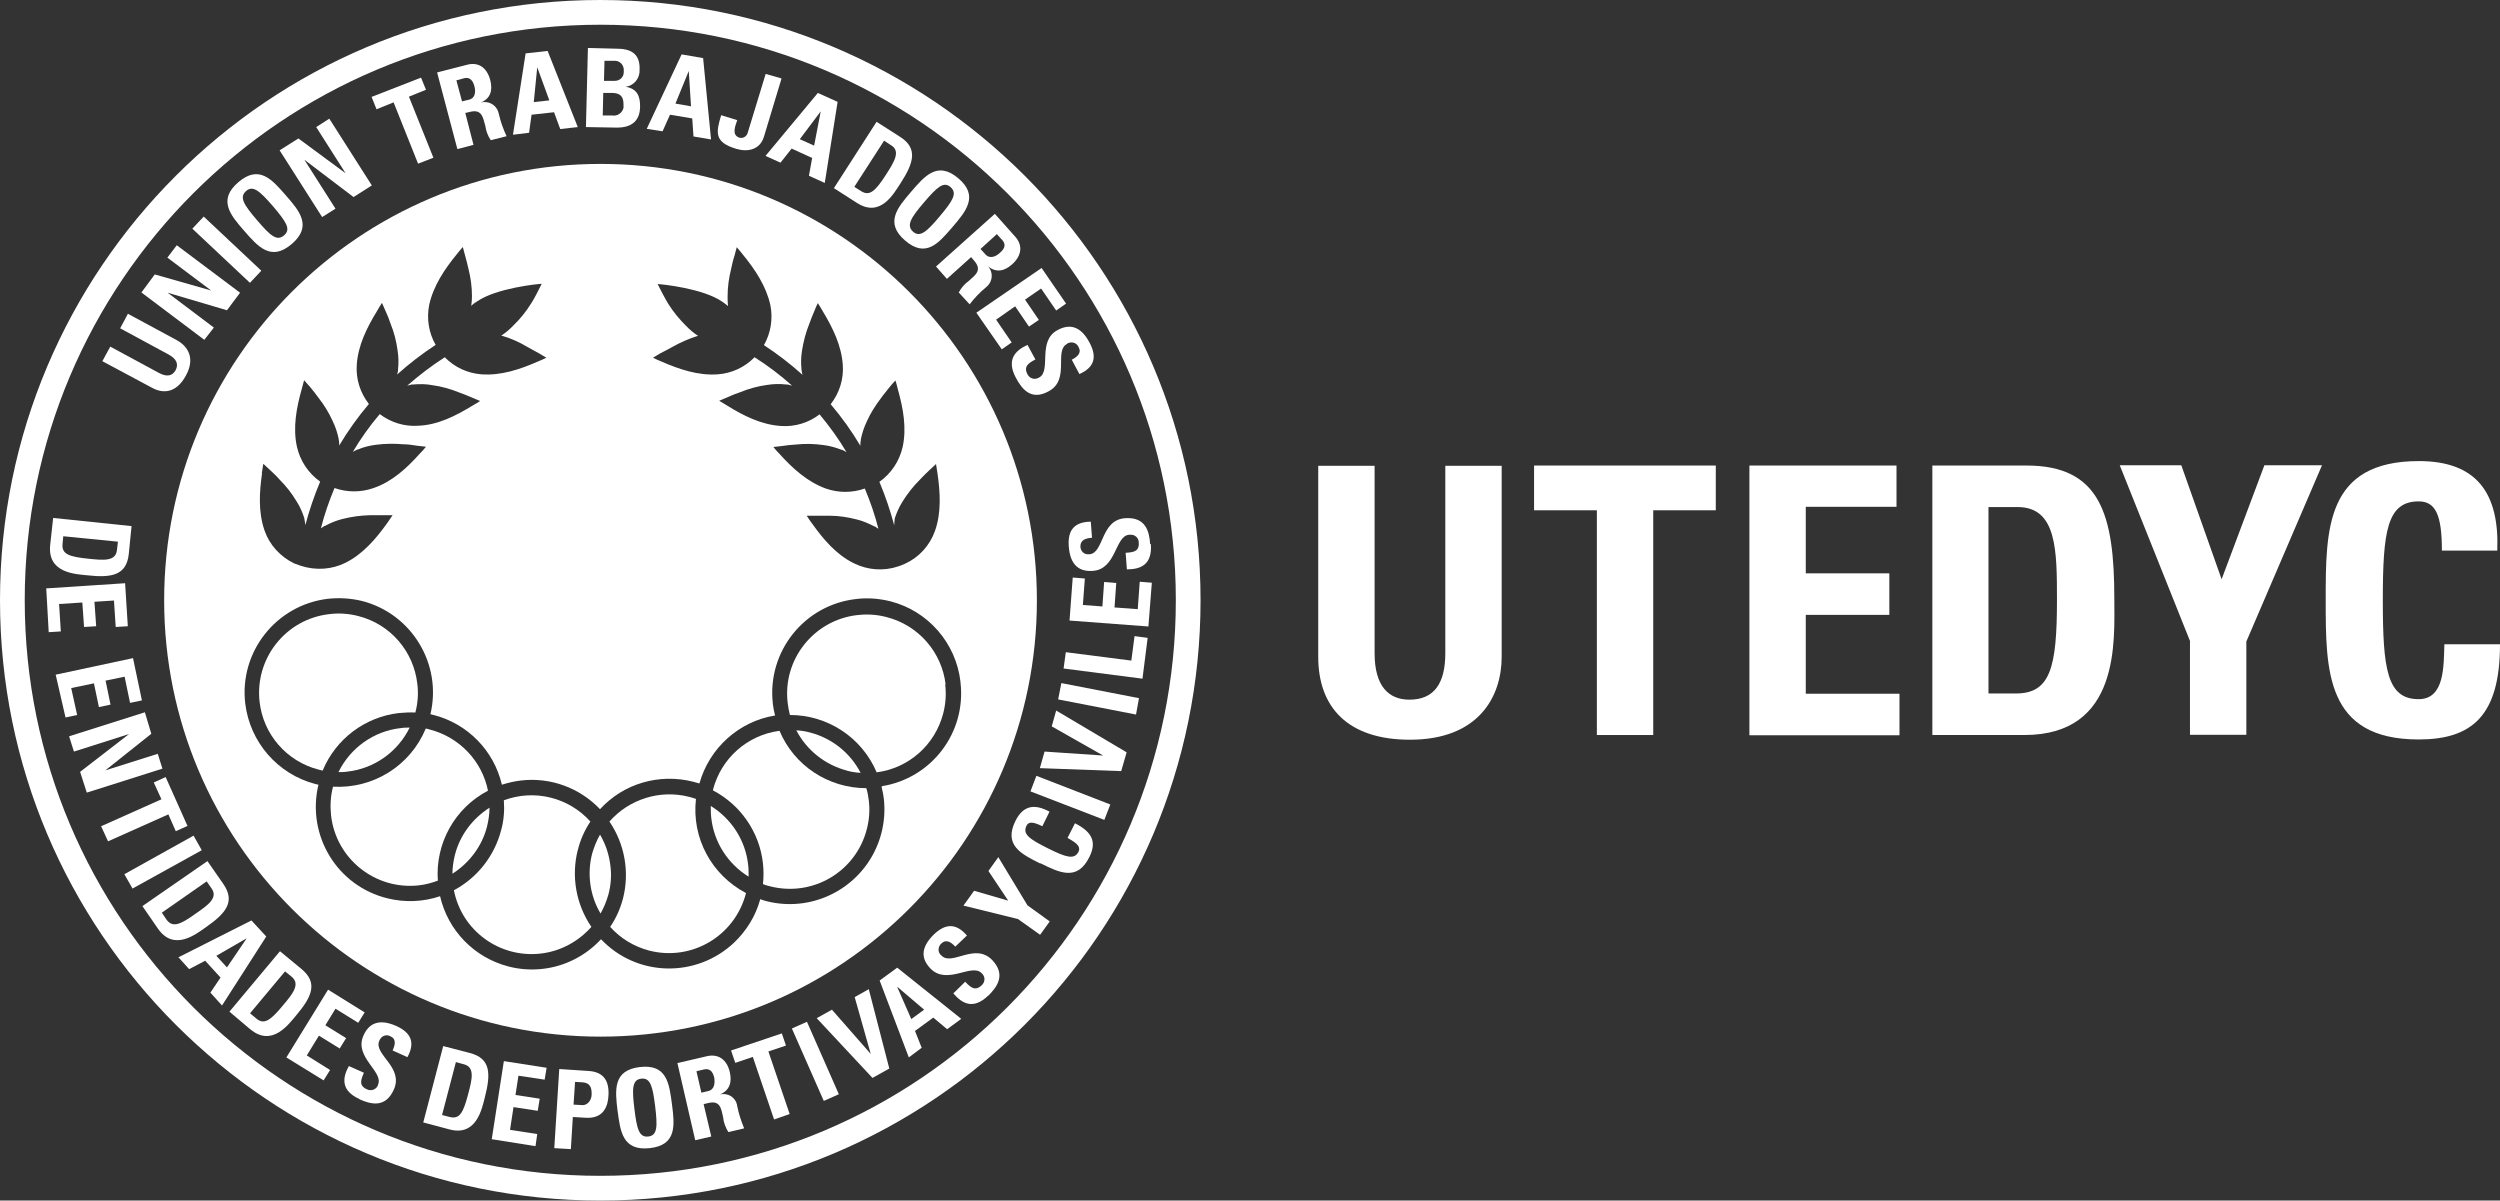
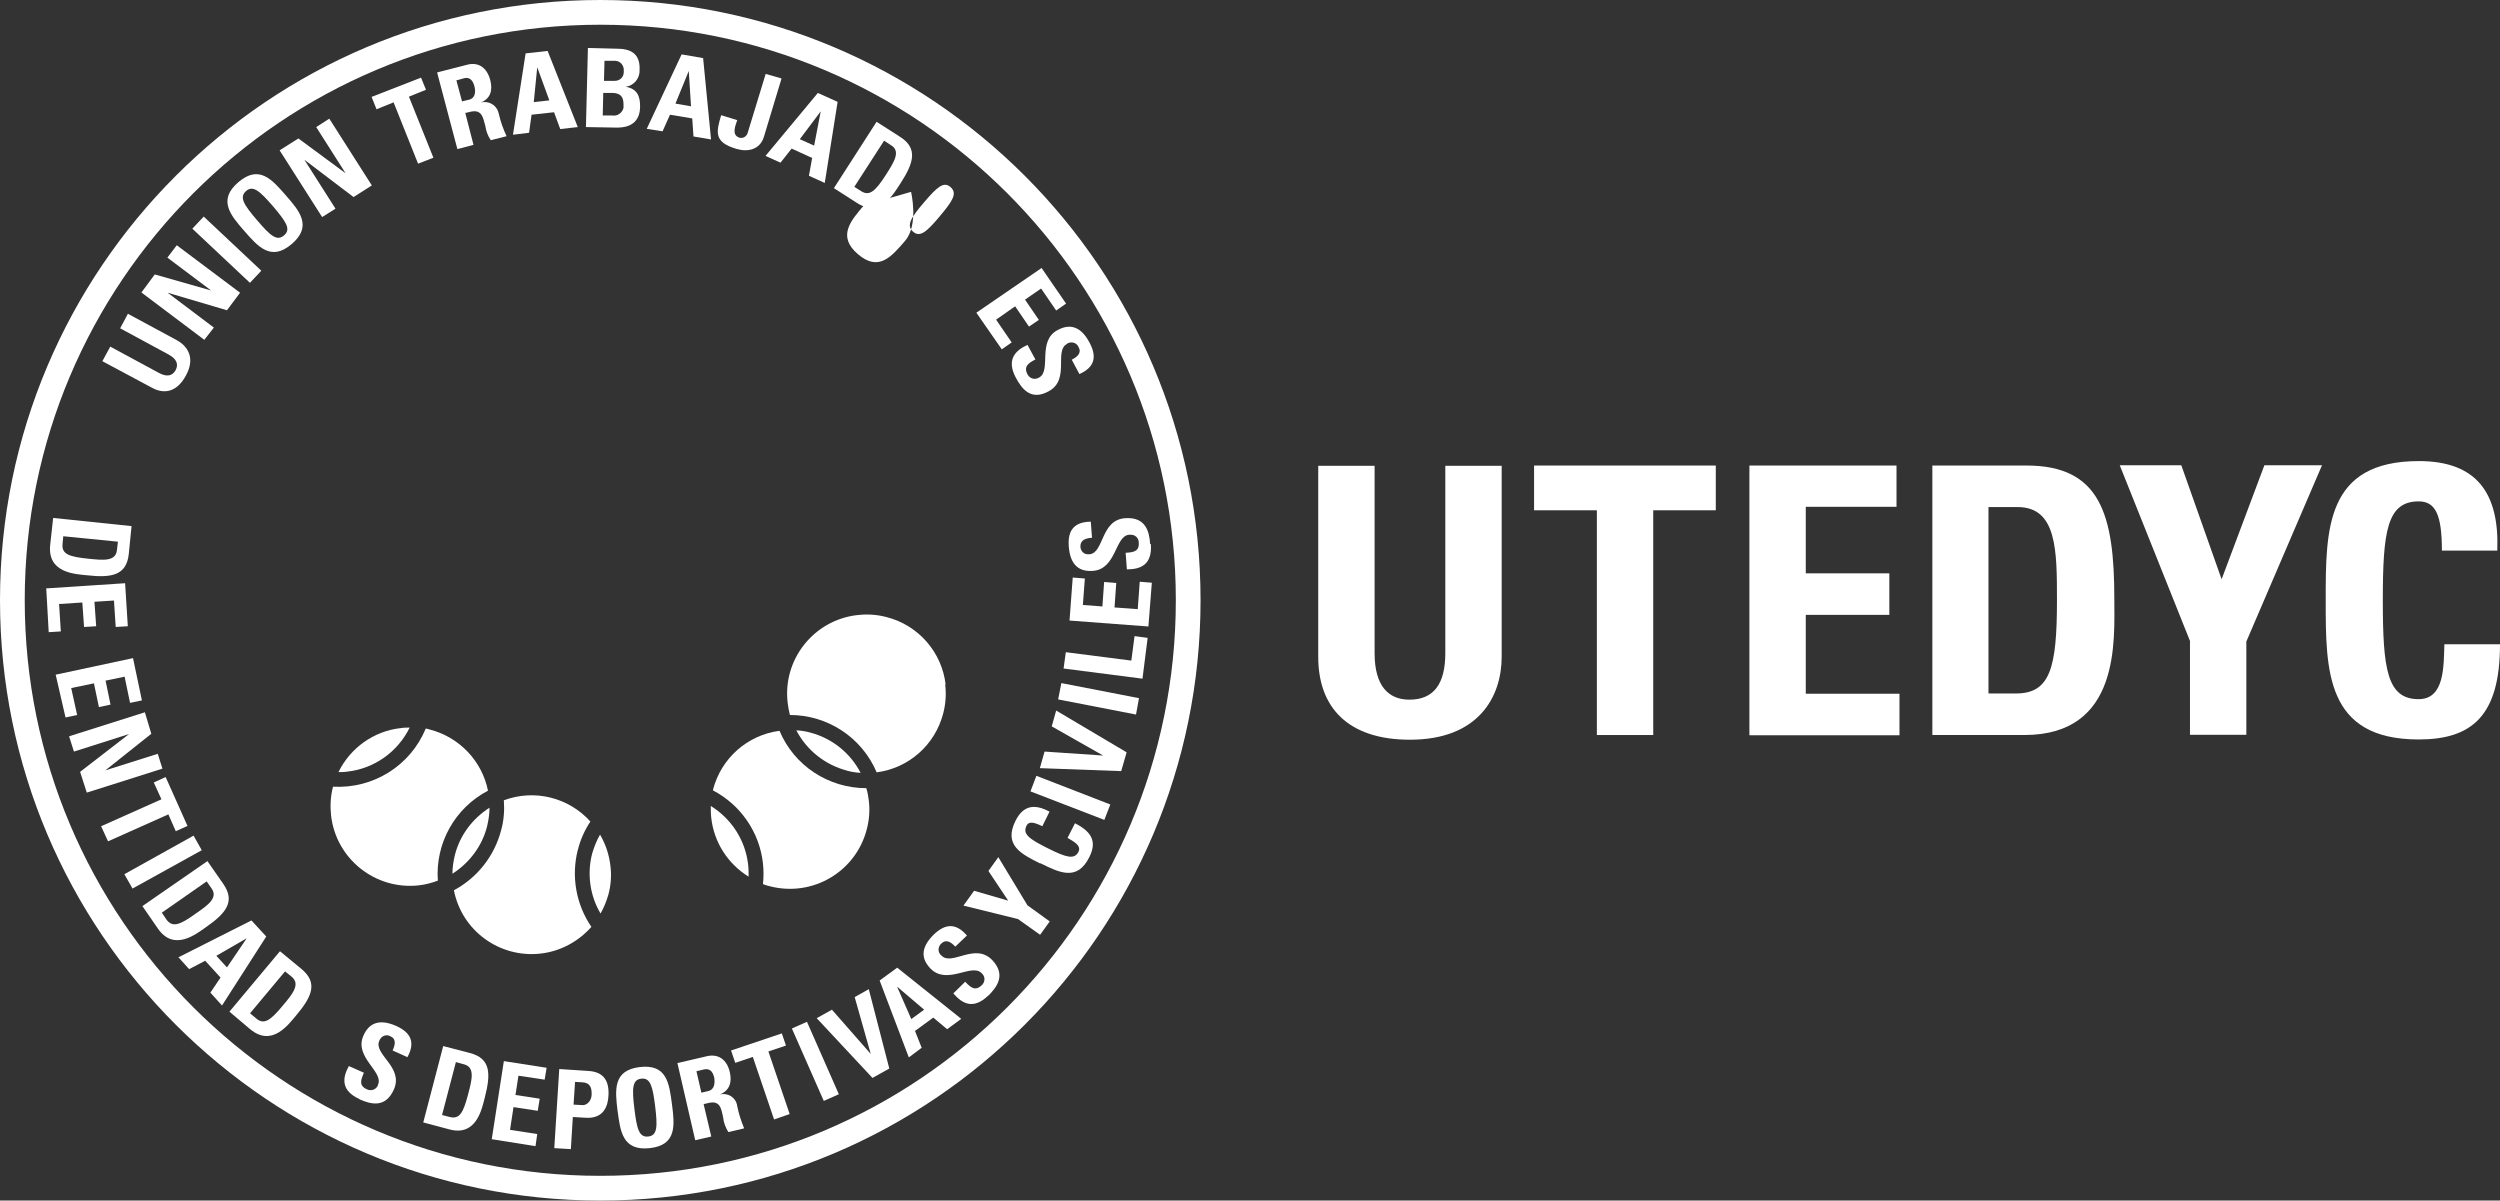
<svg xmlns="http://www.w3.org/2000/svg" id="Capa_2" data-name="Capa 2" viewBox="0 0 101.12 48.56">
  <rect x="0" y="0" width="101.12" height="48.56" fill="#333333" stroke="none" />
  <defs>
    <style>
      .cls-1 {
        fill: #fff;
      }

      .cls-2 {
        fill: none;
        stroke: #fff;
        stroke-miterlimit: 10;
      }
    </style>
  </defs>
  <g id="Capa_1-2" data-name="Capa 1">
    <g id="Capa_2-2" data-name="Capa 2">
      <g id="Layer_1" data-name="Layer 1">
        <path class="cls-2" d="M48.06,24.28c0,13.13-10.64,23.78-23.78,23.78-13.13,0-23.78-10.64-23.78-23.78C.5,11.15,11.14,.5,24.28,.5c0,0,0,0,0,0,13.13,0,23.77,10.63,23.78,23.76,0,0,0,.02,0,.02Z" />
        <path class="cls-1" d="M5.17,12.69l2,1.08c.42,.24,.74,.71,.35,1.42-.35,.65-.86,.78-1.38,.49l-2-1.07,.32-.59,1.96,1.06c.35,.19,.56,.11,.68-.1,.14-.26,.03-.47-.28-.64l-1.96-1.06,.32-.6Z" />
        <path class="cls-1" d="M8.27,13.75l-2.55-1.92,.54-.73,2.28,.65h0l-1.77-1.33,.38-.5,2.56,1.92-.53,.71-2.4-.71h0l1.87,1.41-.39,.5Z" />
        <path class="cls-1" d="M10.11,11.44l-2.33-2.19,.46-.49,2.33,2.19-.46,.49Z" />
        <path class="cls-1" d="M9.88,9.34c-.56-.64-1.08-1.25-.24-1.97s1.36-.11,1.92,.53,1.08,1.25,.24,1.97-1.37,.1-1.92-.53Zm1.16-1c-.54-.62-.81-.86-1.09-.61s-.09,.55,.45,1.18,.8,.86,1.09,.61,.09-.54-.45-1.18Z" />
        <path class="cls-1" d="M13.03,8.78l-1.72-2.7,.76-.48,1.91,1.41h0l-1.19-1.87,.53-.34,1.72,2.7-.74,.47-1.99-1.51h0l1.26,1.98-.54,.34Z" />
        <path class="cls-1" d="M17.03,3.14l.2,.49-.69,.28,.99,2.47-.62,.24-.99-2.48-.69,.28-.2-.5,2-.78Z" />
        <path class="cls-1" d="M19.15,5.86l-.65,.17-.82-3.1,1.21-.31c.44-.12,.8,.09,.94,.62,.1,.4,.03,.73-.38,.91h0c.3-.09,.62,.09,.71,.39,0,.03,.01,.05,.02,.08,.07,.31,.18,.61,.31,.89l-.64,.16c-.12-.18-.19-.37-.22-.58-.1-.37-.15-.69-.64-.56l-.17,.04,.33,1.28Zm-.46-1.76l.29-.07c.26-.07,.26-.34,.21-.54-.08-.3-.24-.38-.44-.32l-.29,.08,.23,.86Z" />
        <path class="cls-1" d="M20.75,5.44l.51-3.28,.89-.1,1.22,3.08-.71,.08-.25-.68-.91,.1-.1,.73-.65,.08Zm.98-2.72h0l-.14,1.41,.63-.07-.49-1.34Z" />
        <path class="cls-1" d="M23.7,5.14l.08-3.2,1.18,.03c.51,0,.94,.17,.91,.85,.02,.34-.22,.64-.56,.69h0c.47,.08,.59,.39,.58,.83-.02,.81-.72,.83-1.01,.82l-1.17-.02Zm.68-.47h.37c.22,.04,.42-.1,.47-.31,0-.04,0-.08,0-.13,0-.28-.09-.46-.43-.47h-.39l-.02,.91Zm.04-1.4h.45c.2,0,.36-.15,.36-.35,0-.02,0-.03,0-.05,.02-.21-.13-.4-.34-.41,0,0-.02,0-.03,0h-.41s-.02,.81-.02,.81Z" />
        <path class="cls-1" d="M26.16,5.21l1.41-3.01,.87,.15,.32,3.29-.71-.12-.05-.73-.9-.15-.3,.67-.65-.1Zm1.7-2.34h0l-.54,1.32,.63,.11-.09-1.42Z" />
        <path class="cls-1" d="M31.61,3.18l-.71,2.35c-.16,.53-.66,.63-1.12,.49-.9-.27-.82-.66-.61-1.36l.65,.2c-.08,.24-.24,.6,.09,.71,.14,.04,.29-.05,.33-.19l.73-2.39,.63,.18Z" />
        <path class="cls-1" d="M30.96,6.31l2.12-2.55,.8,.36-.52,3.28-.64-.29,.13-.72-.83-.38-.45,.57-.6-.27Zm2.24-1.81h0l-.85,1.13,.58,.26,.27-1.4Z" />
        <path class="cls-1" d="M35.46,4.93l.94,.6c.74,.47,.56,1.06,.02,1.89-.27,.41-.81,1.41-1.77,.78l-.92-.59,1.73-2.69Zm-.9,2.63l.27,.17c.34,.22,.58,0,1.01-.67,.32-.5,.6-.94,.21-1.18l-.29-.19-1.2,1.86Z" />
-         <path class="cls-1" d="M36.85,7.76c.55-.64,1.07-1.26,1.91-.55s.32,1.33-.24,1.98-1.07,1.26-1.91,.54-.3-1.34,.24-1.97Zm1.16,.99c.53-.63,.72-.93,.44-1.18s-.55,0-1.08,.62-.72,.93-.44,1.18,.56,0,1.08-.62Z" />
-         <path class="cls-1" d="M38.3,11.28l-.44-.5,2.38-2.13,.82,.92c.31,.34,.28,.76-.12,1.12-.3,.27-.64,.36-.98,.08h0c.22,.23,.2,.59-.03,.81-.02,.02-.04,.03-.06,.05-.24,.2-.46,.43-.65,.68l-.44-.48c.1-.19,.24-.35,.41-.47,.28-.25,.55-.44,.2-.83l-.11-.13-.99,.89Zm1.36-1.21l.2,.22c.18,.2,.43,.08,.58-.06,.24-.2,.24-.38,.08-.54l-.2-.22-.66,.6Z" />
+         <path class="cls-1" d="M36.85,7.76s.32,1.33-.24,1.98-1.07,1.26-1.91,.54-.3-1.34,.24-1.97Zm1.16,.99c.53-.63,.72-.93,.44-1.18s-.55,0-1.08,.62-.72,.93-.44,1.18,.56,0,1.08-.62Z" />
        <path class="cls-1" d="M39.49,12.65l2.64-1.81,.99,1.44-.4,.28-.61-.89-.65,.45,.56,.82-.4,.27-.56-.82-.77,.54,.63,.92-.4,.28-1.02-1.47Z" />
        <path class="cls-1" d="M41.09,15.28c-.39-.73-.03-1.1,.47-1.33l.32,.59c-.27,.14-.49,.28-.32,.6,.08,.16,.27,.23,.43,.15,.01,0,.03-.01,.04-.02,.51-.27-.09-1.48,.75-1.92,.44-.24,.91-.21,1.29,.51,.31,.58,.2,1-.41,1.27l-.31-.58c.21-.11,.41-.26,.28-.5-.06-.16-.24-.24-.4-.18-.03,0-.05,.02-.07,.04-.54,.28,.14,1.45-.75,1.92-.71,.39-1.08-.1-1.32-.55Z" />
        <path class="cls-1" d="M5.32,21.29l-.11,1.11c-.09,.87-.69,.98-1.68,.87-.49-.05-1.62-.09-1.5-1.23l.12-1.09,3.17,.33Zm-2.76,.39l-.03,.32c-.04,.41,.25,.52,1.05,.6,.59,.06,1.1,.12,1.15-.35l.04-.34-2.21-.22Z" />
        <path class="cls-1" d="M1.86,23.8l3.2-.21,.11,1.74-.49,.03-.07-1.07-.79,.05,.07,.99-.49,.03-.07-.99-.94,.06,.07,1.11-.49,.03-.1-1.78Z" />
        <path class="cls-1" d="M2.25,27.29l3.13-.67,.36,1.71-.48,.1-.22-1.06-.77,.16,.2,.97-.47,.1-.2-.96-.92,.19,.24,1.09-.47,.1-.4-1.74Z" />
        <path class="cls-1" d="M2.8,29.78l3.06-.97,.26,.87-1.86,1.48h0l2.12-.67,.19,.6-3.06,.97-.27-.84,1.98-1.53h0l-2.23,.71-.19-.6Z" />
        <path class="cls-1" d="M7.6,33.4l-.49,.22-.3-.68-2.44,1.09-.28-.61,2.44-1.09-.31-.68,.48-.22,.88,1.97Z" />
        <path class="cls-1" d="M5.03,35.36l2.8-1.56,.33,.59-2.8,1.55-.33-.58Z" />
        <path class="cls-1" d="M8.39,34.83l.64,.92c.5,.72,.11,1.19-.71,1.76-.4,.28-1.29,.99-1.94,.04l-.62-.9,2.63-1.82Zm-1.84,2.09l.18,.27c.24,.33,.53,.24,1.19-.24,.48-.33,.91-.63,.64-1.01l-.2-.29-1.82,1.27Z" />
        <path class="cls-1" d="M7.2,38.73l2.97-1.5,.6,.65-1.79,2.79-.47-.52,.41-.61-.62-.68-.65,.34-.44-.49Zm2.78-.78h0l-1.23,.71,.43,.47,.8-1.18Z" />
        <path class="cls-1" d="M11.33,38.48l.86,.71c.68,.56,.43,1.12-.21,1.88-.32,.38-.98,1.29-1.86,.56l-.84-.71,2.04-2.44Zm-1.21,2.51l.25,.21c.31,.26,.57,.08,1.08-.54,.38-.45,.71-.85,.35-1.15l-.27-.22-1.42,1.7Z" />
-         <path class="cls-1" d="M11.59,42.76l1.68-2.73,1.48,.92-.26,.42-.92-.57-.41,.67,.84,.52-.26,.42-.84-.52-.49,.8,.94,.59-.26,.42-1.51-.93Z" />
        <path class="cls-1" d="M14.55,44.46c-.76-.34-.71-.85-.44-1.34l.61,.27c-.12,.28-.22,.52,.12,.67,.16,.08,.35,.02,.43-.13,.01-.02,.02-.04,.02-.06,.24-.52-.98-1.11-.59-1.98,.2-.46,.59-.72,1.33-.39,.6,.27,.77,.67,.45,1.26l-.6-.27c.1-.22,.16-.46-.08-.57-.15-.09-.34-.04-.43,.12-.01,.02-.02,.04-.03,.06-.24,.55,1,1.06,.59,1.97-.34,.76-.93,.6-1.4,.39Z" />
        <path class="cls-1" d="M17.92,42.31l1.08,.28c.85,.22,.86,.83,.61,1.8-.12,.47-.34,1.59-1.44,1.29l-1.05-.28,.81-3.1Zm-.04,2.79l.31,.08c.4,.1,.55-.17,.75-.94,.15-.57,.28-1.07-.17-1.19l-.33-.09-.56,2.14Z" />
        <path class="cls-1" d="M19.89,46.08l.49-3.16,1.73,.27-.08,.48-1.06-.16-.12,.78,.98,.15-.08,.49-.98-.15-.14,.92,1.1,.17-.07,.49-1.76-.28Z" />
        <path class="cls-1" d="M22.62,43.24l1.2,.08c.61,.04,.83,.42,.79,1.01-.02,.36-.16,.94-.94,.88l-.5-.03-.08,1.3-.67-.04,.2-3.19Zm.58,1.44l.37,.02c.2,0,.35-.2,.36-.41,.01-.26-.04-.48-.34-.51l-.33-.02-.06,.91Z" />
        <path class="cls-1" d="M24.98,44.94c-.1-.84-.2-1.65,.9-1.78,1.1-.13,1.19,.67,1.3,1.51s.2,1.65-.9,1.77-1.19-.68-1.3-1.51Zm1.52-.19c-.1-.81-.19-1.16-.56-1.12s-.38,.4-.28,1.22,.19,1.16,.56,1.12,.38-.4,.28-1.22h0Z" />
        <path class="cls-1" d="M28.77,45.97l-.65,.15-.72-3.12,1.2-.28c.44-.1,.8,.12,.92,.65,.09,.4,0,.73-.4,.9h0c.31-.08,.62,.11,.69,.41,0,.02,0,.04,.01,.06,.06,.31,.16,.61,.28,.9l-.64,.15c-.11-.18-.19-.38-.21-.59-.08-.37-.12-.71-.62-.58l-.17,.04,.31,1.31Zm-.41-1.77l.29-.07c.26-.06,.27-.34,.24-.54-.07-.3-.22-.38-.43-.33l-.29,.07,.2,.87Z" />
        <path class="cls-1" d="M31.62,41.79l.17,.5-.71,.24,.86,2.53-.63,.22-.86-2.53-.71,.24-.17-.5,2.05-.69Z" />
        <path class="cls-1" d="M33.32,44.53l-1.29-2.93,.61-.27,1.29,2.93-.61,.27Z" />
        <path class="cls-1" d="M33.04,41.18l.61-.34,1.57,1.79h0l-.65-2.3,.57-.32,.83,3.21-.68,.38-2.25-2.41Z" />
        <path class="cls-1" d="M36.76,42.77l-1.18-3.11,.71-.52,2.59,2.07-.57,.42-.56-.47-.74,.54,.27,.68-.52,.39Zm-.47-2.85h0l.57,1.3,.52-.38-1.08-.92Z" />
        <path class="cls-1" d="M39.97,40.27c-.6,.58-1.05,.33-1.41-.09l.48-.47c.21,.22,.4,.4,.67,.14,.13-.12,.15-.32,.03-.45-.01-.02-.03-.03-.04-.04-.4-.41-1.39,.5-2.06-.18-.35-.36-.45-.81,.13-1.38,.47-.45,.9-.47,1.34,.04l-.47,.45c-.16-.17-.36-.32-.56-.13-.13,.11-.16,.31-.05,.44,.01,.02,.03,.03,.05,.05,.42,.44,1.35-.54,2.05,.18,.57,.6,.2,1.09-.16,1.45Z" />
        <path class="cls-1" d="M41.16,37.17l-2.19-.54,.43-.6,1.38,.4-.8-1.2,.4-.56,1.18,1.95,.9,.65-.39,.54-.9-.64Z" />
        <path class="cls-1" d="M42.06,34.92c-.76-.38-1.48-.74-.98-1.73,.31-.61,.76-.69,1.37-.36l-.29,.59c-.38-.19-.56-.19-.64-.02-.17,.34,.12,.54,.86,.91s1.07,.47,1.24,.15c.14-.28-.24-.44-.44-.57l.3-.59c.76,.38,.86,.81,.58,1.37-.49,.99-1.22,.62-1.97,.25Z" />
        <path class="cls-1" d="M44.66,33.16l-2.98-1.15,.24-.63,2.99,1.16-.24,.62Z" />
        <path class="cls-1" d="M42.06,31.07l.19-.67,2.37,.16h0l-2.08-1.18,.18-.64,2.85,1.69-.22,.76-3.29-.12Z" />
        <path class="cls-1" d="M45.94,28.9l-3.14-.61,.13-.66,3.14,.61-.12,.66Z" />
        <path class="cls-1" d="M46.2,27.45l-3.18-.41,.09-.66,2.65,.34,.13-.99,.53,.07-.21,1.66Z" />
        <path class="cls-1" d="M46.45,25.34l-3.19-.24,.13-1.74,.49,.04-.08,1.07,.79,.06,.07-.99,.49,.04-.07,.99,.94,.07,.08-1.11,.49,.04-.14,1.78Z" />
        <path class="cls-1" d="M46.55,22.01c.06,.83-.41,1.02-.97,1.02l-.05-.67c.31-.02,.56-.05,.53-.42,0-.18-.15-.32-.33-.31-.02,0-.04,0-.06,0-.57,.04-.51,1.39-1.46,1.46-.5,.04-.92-.17-.98-.99-.05-.65,.22-.99,.89-1l.05,.65c-.24,.02-.47,.08-.47,.35,0,.17,.13,.32,.3,.32,.02,0,.04,0,.06,0,.6-.04,.45-1.39,1.45-1.46,.83-.06,.98,.54,1.01,1.04Z" />
        <g>
          <path class="cls-1" d="M24.69,35.02c-.05-.44-.19-.87-.42-1.26-.14,.24-.24,.5-.32,.77-.21,.82-.09,1.69,.34,2.42h0c.14-.24,.24-.5,.32-.77,.1-.38,.13-.77,.08-1.16Z" />
          <path class="cls-1" d="M23.37,34.39c.1-.41,.27-.8,.51-1.16-.88-.98-2.27-1.32-3.5-.86,.03,.41,0,.82-.11,1.21-.27,1.04-.96,1.92-1.91,2.43,.32,1.64,1.85,2.75,3.51,2.56,.79-.09,1.52-.48,2.05-1.08-.62-.91-.82-2.04-.55-3.11Z" />
          <path class="cls-1" d="M19.7,33.43c.06-.25,.1-.51,.1-.76-.69,.44-1.2,1.12-1.4,1.91-.06,.25-.1,.51-.1,.76,.69-.44,1.2-1.12,1.4-1.91Z" />
-           <path class="cls-1" d="M16.15,28.84c.22-.02,.44-.03,.65-.02,.1-.38,.13-.77,.08-1.16-.15-1.32-1.09-2.41-2.38-2.74-.38-.1-.78-.13-1.18-.08,0,0,0,0,0,0-1.76,.2-3.02,1.79-2.82,3.55,.15,1.32,1.1,2.41,2.39,2.74l.16,.04c.53-1.28,1.71-2.17,3.09-2.33Z" />
          <path class="cls-1" d="M13.69,31.23c.12,0,.24,0,.36-.02,1.09-.12,2.04-.8,2.52-1.78-.12,0-.24,0-.36,.02-1.09,.12-2.04,.8-2.52,1.78Z" />
          <path class="cls-1" d="M19.74,31.99c-.24-1.21-1.16-2.17-2.35-2.48-.05-.01-.11-.04-.17-.04-.62,1.5-2.12,2.44-3.75,2.35-.1,.38-.12,.77-.08,1.16,.2,1.76,1.79,3.03,3.56,2.83,.26-.03,.52-.1,.76-.19-.11-1.51,.69-2.94,2.03-3.64Z" />
          <path class="cls-1" d="M35.14,32.37c-.02-.17-.05-.33-.1-.49-1.53,0-2.92-.91-3.51-2.32-1.3,.17-2.36,1.11-2.69,2.38v.03c1.12,.59,1.88,1.69,2.02,2.95,.03,.28,.03,.56,0,.84,.1,.04,.19,.07,.29,.09,1.72,.44,3.47-.59,3.91-2.31h0c.1-.38,.13-.78,.08-1.17Z" />
-           <path class="cls-1" d="M24.29,6.63C14.54,6.63,6.64,14.53,6.64,24.28s7.9,17.65,17.65,17.65,17.65-7.9,17.65-17.65S34.03,6.63,24.29,6.63Zm3.45,6.54c-.27-.27-.51-.56-.71-.88-.1-.16-.37-.67-.43-.8,.13,0,1.83,.17,2.61,.71,.08,.05,.16,.12,.24,.18-.02-.13-.02-.26-.02-.39,0-.37,.05-.74,.14-1.1,.04-.19,.08-.37,.14-.55,.03-.12,.06-.24,.09-.34,.09,.1,.17,.2,.25,.3,.49,.6,.94,1.27,1.11,2.04,.11,.55,.02,1.13-.26,1.62,.55,.36,1.07,.76,1.56,1.2-.02-.07-.03-.13-.04-.2v-.02c-.03-.25-.02-.51,.02-.76,.06-.37,.15-.72,.29-1.07,.06-.18,.14-.36,.21-.53,.04-.11,.09-.22,.14-.32,.07,.11,.14,.22,.2,.33,.4,.66,.76,1.39,.81,2.18,.04,.57-.14,1.13-.49,1.58,.45,.53,.85,1.09,1.2,1.68,0-.08,0-.15,.02-.24v-.02c.05-.25,.13-.49,.24-.72,.15-.34,.35-.65,.57-.94,.11-.16,.24-.3,.35-.45,.07-.09,.15-.18,.24-.27,.04,.12,.07,.25,.1,.37,.21,.75,.36,1.55,.19,2.32-.13,.57-.46,1.07-.94,1.41,.24,.57,.44,1.16,.6,1.76,0-.09,.01-.17,.02-.26,0,0,0-.01,0-.02,.08-.24,.18-.47,.32-.69,.2-.32,.43-.61,.69-.87,.13-.14,.27-.28,.4-.4l.26-.24c.02,.13,.04,.25,.06,.38,.11,.77,.16,1.58-.1,2.32-.21,.59-.64,1.07-1.21,1.33l-.14,.06-.14,.05c-.59,.2-1.24,.15-1.8-.13-.71-.35-1.23-.97-1.68-1.6-.08-.1-.15-.21-.22-.32h.93c.37,0,.74,.06,1.09,.15,.25,.06,.48,.16,.71,.28h.02c.05,.03,.1,.07,.15,.1-.14-.56-.33-1.1-.55-1.63-.51,.18-1.07,.18-1.58,0-.74-.27-1.34-.81-1.86-1.39-.09-.09-.18-.19-.26-.29l.35-.04c.19-.03,.38-.05,.57-.06,.37-.04,.74-.03,1.1,.02,.25,.03,.5,.1,.73,.19h.02c.07,.03,.13,.06,.19,.1-.32-.54-.69-1.05-1.09-1.53-.44,.34-1,.51-1.56,.47-.79-.05-1.51-.41-2.17-.82-.11-.07-.22-.13-.33-.2l.33-.14c.17-.08,.35-.15,.53-.21,.34-.14,.7-.24,1.07-.29,.25-.04,.51-.05,.76-.02h.02c.08,0,.16,.03,.24,.05-.47-.42-.98-.81-1.52-1.15-.39,.4-.92,.65-1.48,.69-.79,.06-1.56-.2-2.27-.51-.12-.05-.24-.1-.36-.16l.3-.18c.15-.07,.32-.17,.49-.26,.32-.18,.66-.33,1.01-.44h.03c-.18-.12-.35-.26-.5-.42Zm-17.15,5.97c.02-.13,.04-.26,.06-.38l.26,.24c.14,.13,.28,.26,.4,.4,.26,.26,.49,.55,.68,.87,.14,.21,.24,.45,.32,.69,0,0,0,.01,0,.02,.02,.09,.03,.17,.04,.26,.16-.6,.36-1.19,.6-1.76-.48-.34-.81-.84-.94-1.41-.17-.77-.02-1.57,.19-2.32,.03-.12,.07-.25,.1-.37,.08,.09,.16,.18,.24,.27,.12,.15,.24,.29,.35,.45,.23,.29,.42,.61,.57,.94,.11,.23,.19,.47,.24,.72v.02c.02,.08,.02,.16,.02,.24,.35-.59,.76-1.16,1.2-1.68-.35-.45-.53-1.01-.49-1.58,.05-.79,.41-1.51,.82-2.18,.06-.11,.13-.22,.2-.33,.05,.11,.1,.22,.14,.32,.08,.17,.15,.35,.21,.53,.14,.34,.23,.7,.28,1.07,.04,.25,.05,.51,.02,.76v.02c0,.07-.02,.14-.04,.2,.49-.44,1.01-.84,1.56-1.2-.28-.49-.37-1.07-.26-1.62,.17-.77,.62-1.44,1.11-2.04,.08-.1,.16-.2,.25-.3,.03,.11,.06,.23,.09,.34,.05,.18,.1,.37,.14,.55,.09,.36,.14,.73,.14,1.1,0,.13-.01,.26-.03,.39,.07-.07,.15-.13,.24-.18,.78-.54,2.48-.71,2.61-.71-.06,.13-.32,.64-.43,.8-.2,.32-.44,.62-.71,.88-.15,.16-.32,.3-.5,.42h.03c.35,.1,.69,.25,1.01,.44,.17,.09,.33,.19,.49,.27l.3,.18c-.12,.06-.24,.11-.36,.16-.71,.31-1.48,.57-2.27,.51-.56-.04-1.09-.29-1.48-.69-.53,.34-1.04,.73-1.52,1.15,.08-.02,.16-.05,.24-.05h.02c.25-.02,.51-.02,.76,.03,.37,.05,.72,.15,1.07,.29,.18,.06,.36,.14,.53,.21l.33,.14c-.11,.07-.22,.14-.33,.2-.66,.4-1.38,.77-2.17,.8-.56,.04-1.11-.13-1.56-.47-.41,.48-.77,.99-1.09,1.53,.06-.04,.13-.07,.19-.1h.02c.23-.1,.48-.16,.73-.19,.37-.05,.74-.05,1.1-.02,.19,0,.38,.03,.57,.06,.12,.01,.24,.03,.35,.04-.08,.1-.17,.2-.26,.29-.52,.58-1.12,1.13-1.86,1.38-.51,.18-1.07,.18-1.58,0-.22,.53-.41,1.07-.55,1.63,.05-.03,.1-.07,.15-.1h.02c.22-.12,.46-.22,.71-.28,.36-.09,.72-.14,1.09-.15h.93c-.07,.11-.15,.21-.22,.32-.45,.63-.98,1.25-1.68,1.6-.56,.28-1.2,.32-1.8,.13l-.14-.05-.14-.05c-.56-.27-1-.75-1.2-1.33-.26-.75-.21-1.56-.1-2.32Zm25.07,12.7c.04,.15,.07,.31,.09,.47,.05,.46,.02,.93-.1,1.39-.53,2.04-2.61,3.27-4.65,2.75-.08-.02-.17-.05-.25-.08-.18,.67-.55,1.27-1.05,1.75-1.53,1.45-3.94,1.4-5.39-.13-.62,.67-1.46,1.1-2.37,1.2-.46,.05-.93,.02-1.38-.1-1.38-.36-2.44-1.45-2.76-2.84-.68,.23-1.41,.26-2.11,.09-2.05-.49-3.3-2.55-2.81-4.6-.04-.01-.08-.02-.13-.03-1.52-.4-2.64-1.69-2.83-3.25-.25-2.09,1.25-3.99,3.34-4.24,.47-.05,.94-.02,1.39,.09,2.01,.52,3.24,2.56,2.76,4.58,.04,0,.09,.03,.13,.03,1.37,.35,2.44,1.44,2.76,2.82,.25-.08,.51-.14,.77-.17,1.19-.14,2.37,.29,3.2,1.16,.95-1.04,2.4-1.46,3.77-1.11,.08,.02,.17,.05,.25,.07,.4-1.43,1.59-2.51,3.06-2.75-.04-.15-.07-.31-.09-.47,0,0,0,0,0-.01-.24-2.09,1.26-3.99,3.36-4.23,.47-.06,.94-.02,1.39,.09,1.53,.39,2.66,1.69,2.84,3.26v.02c.24,2.03-1.17,3.88-3.18,4.2Z" />
          <path class="cls-1" d="M38.25,27.7c-.15-1.32-1.1-2.41-2.39-2.74-.38-.1-.78-.13-1.18-.08,0,0-.02,0-.02,0-1.75,.21-3.01,1.8-2.8,3.55,.02,.17,.05,.33,.09,.49,1.53,0,2.91,.91,3.51,2.32,1.3-.17,2.36-1.11,2.69-2.38,.1-.38,.13-.78,.08-1.18h.01Z" />
          <path class="cls-1" d="M34.25,31.17c.18,.05,.37,.08,.56,.09-.42-.81-1.16-1.4-2.04-1.63-.18-.05-.37-.08-.56-.09h0c.42,.81,1.17,1.4,2.05,1.63Z" />
          <path class="cls-1" d="M28.75,32.6c0,.16,0,.33,.02,.49,.11,.98,.67,1.85,1.51,2.37,0-.16,0-.33-.02-.49-.11-.98-.67-1.85-1.51-2.37Z" />
-           <path class="cls-1" d="M28.16,32.32c-.09-.03-.19-.07-.29-.09-1.17-.3-2.42,.09-3.22,1,.62,.91,.82,2.04,.55,3.11-.11,.41-.28,.8-.52,1.15,.42,.47,.97,.8,1.58,.96,1.72,.44,3.46-.59,3.91-2.31h0s0-.02,0-.02c-1.39-.73-2.2-2.23-2.02-3.8Z" />
        </g>
        <path class="cls-1" d="M60.74,18.83v7.73c0,1.63-.94,3.36-3.71,3.36-2.5,0-3.71-1.3-3.71-3.35v-7.73h2.28v7.58c0,1.34,.57,1.88,1.41,1.88,1,0,1.45-.66,1.45-1.88v-7.58h2.28Z" />
        <path class="cls-1" d="M69.4,18.83v1.81h-2.53v9.09h-2.28v-9.09h-2.54v-1.81h7.35Z" />
        <path class="cls-1" d="M70.76,29.73v-10.9h5.95v1.67h-3.67v2.69h3.38v1.68h-3.38v3.19h3.79v1.68h-6.07Z" />
        <path class="cls-1" d="M78.16,18.83h3.81c2.99,0,3.55,1.99,3.55,5.39,0,1.68,.26,5.51-3.64,5.51h-3.72v-10.9Zm2.28,9.22h1.1c1.39,0,1.66-1.04,1.66-3.77,0-2.01,0-3.77-1.59-3.77h-1.18v7.53Z" />
        <path class="cls-1" d="M88.59,25.95l-2.85-7.13h2.49l1.63,4.61,1.73-4.61h2.33l-3.06,7.13v3.77h-2.28v-3.77Z" />
        <path class="cls-1" d="M94.07,24.28c0-2.88,0-5.63,3.77-5.63,2.32,0,3.26,1.28,3.17,3.62h-2.24c0-1.45-.26-1.99-.94-1.99-1.28,0-1.45,1.21-1.45,4s.17,4,1.45,4c1.06,0,1.01-1.36,1.04-2.22h2.25c0,2.92-1.16,3.85-3.29,3.85-3.76,0-3.76-2.78-3.76-5.63Z" />
      </g>
    </g>
  </g>
</svg>